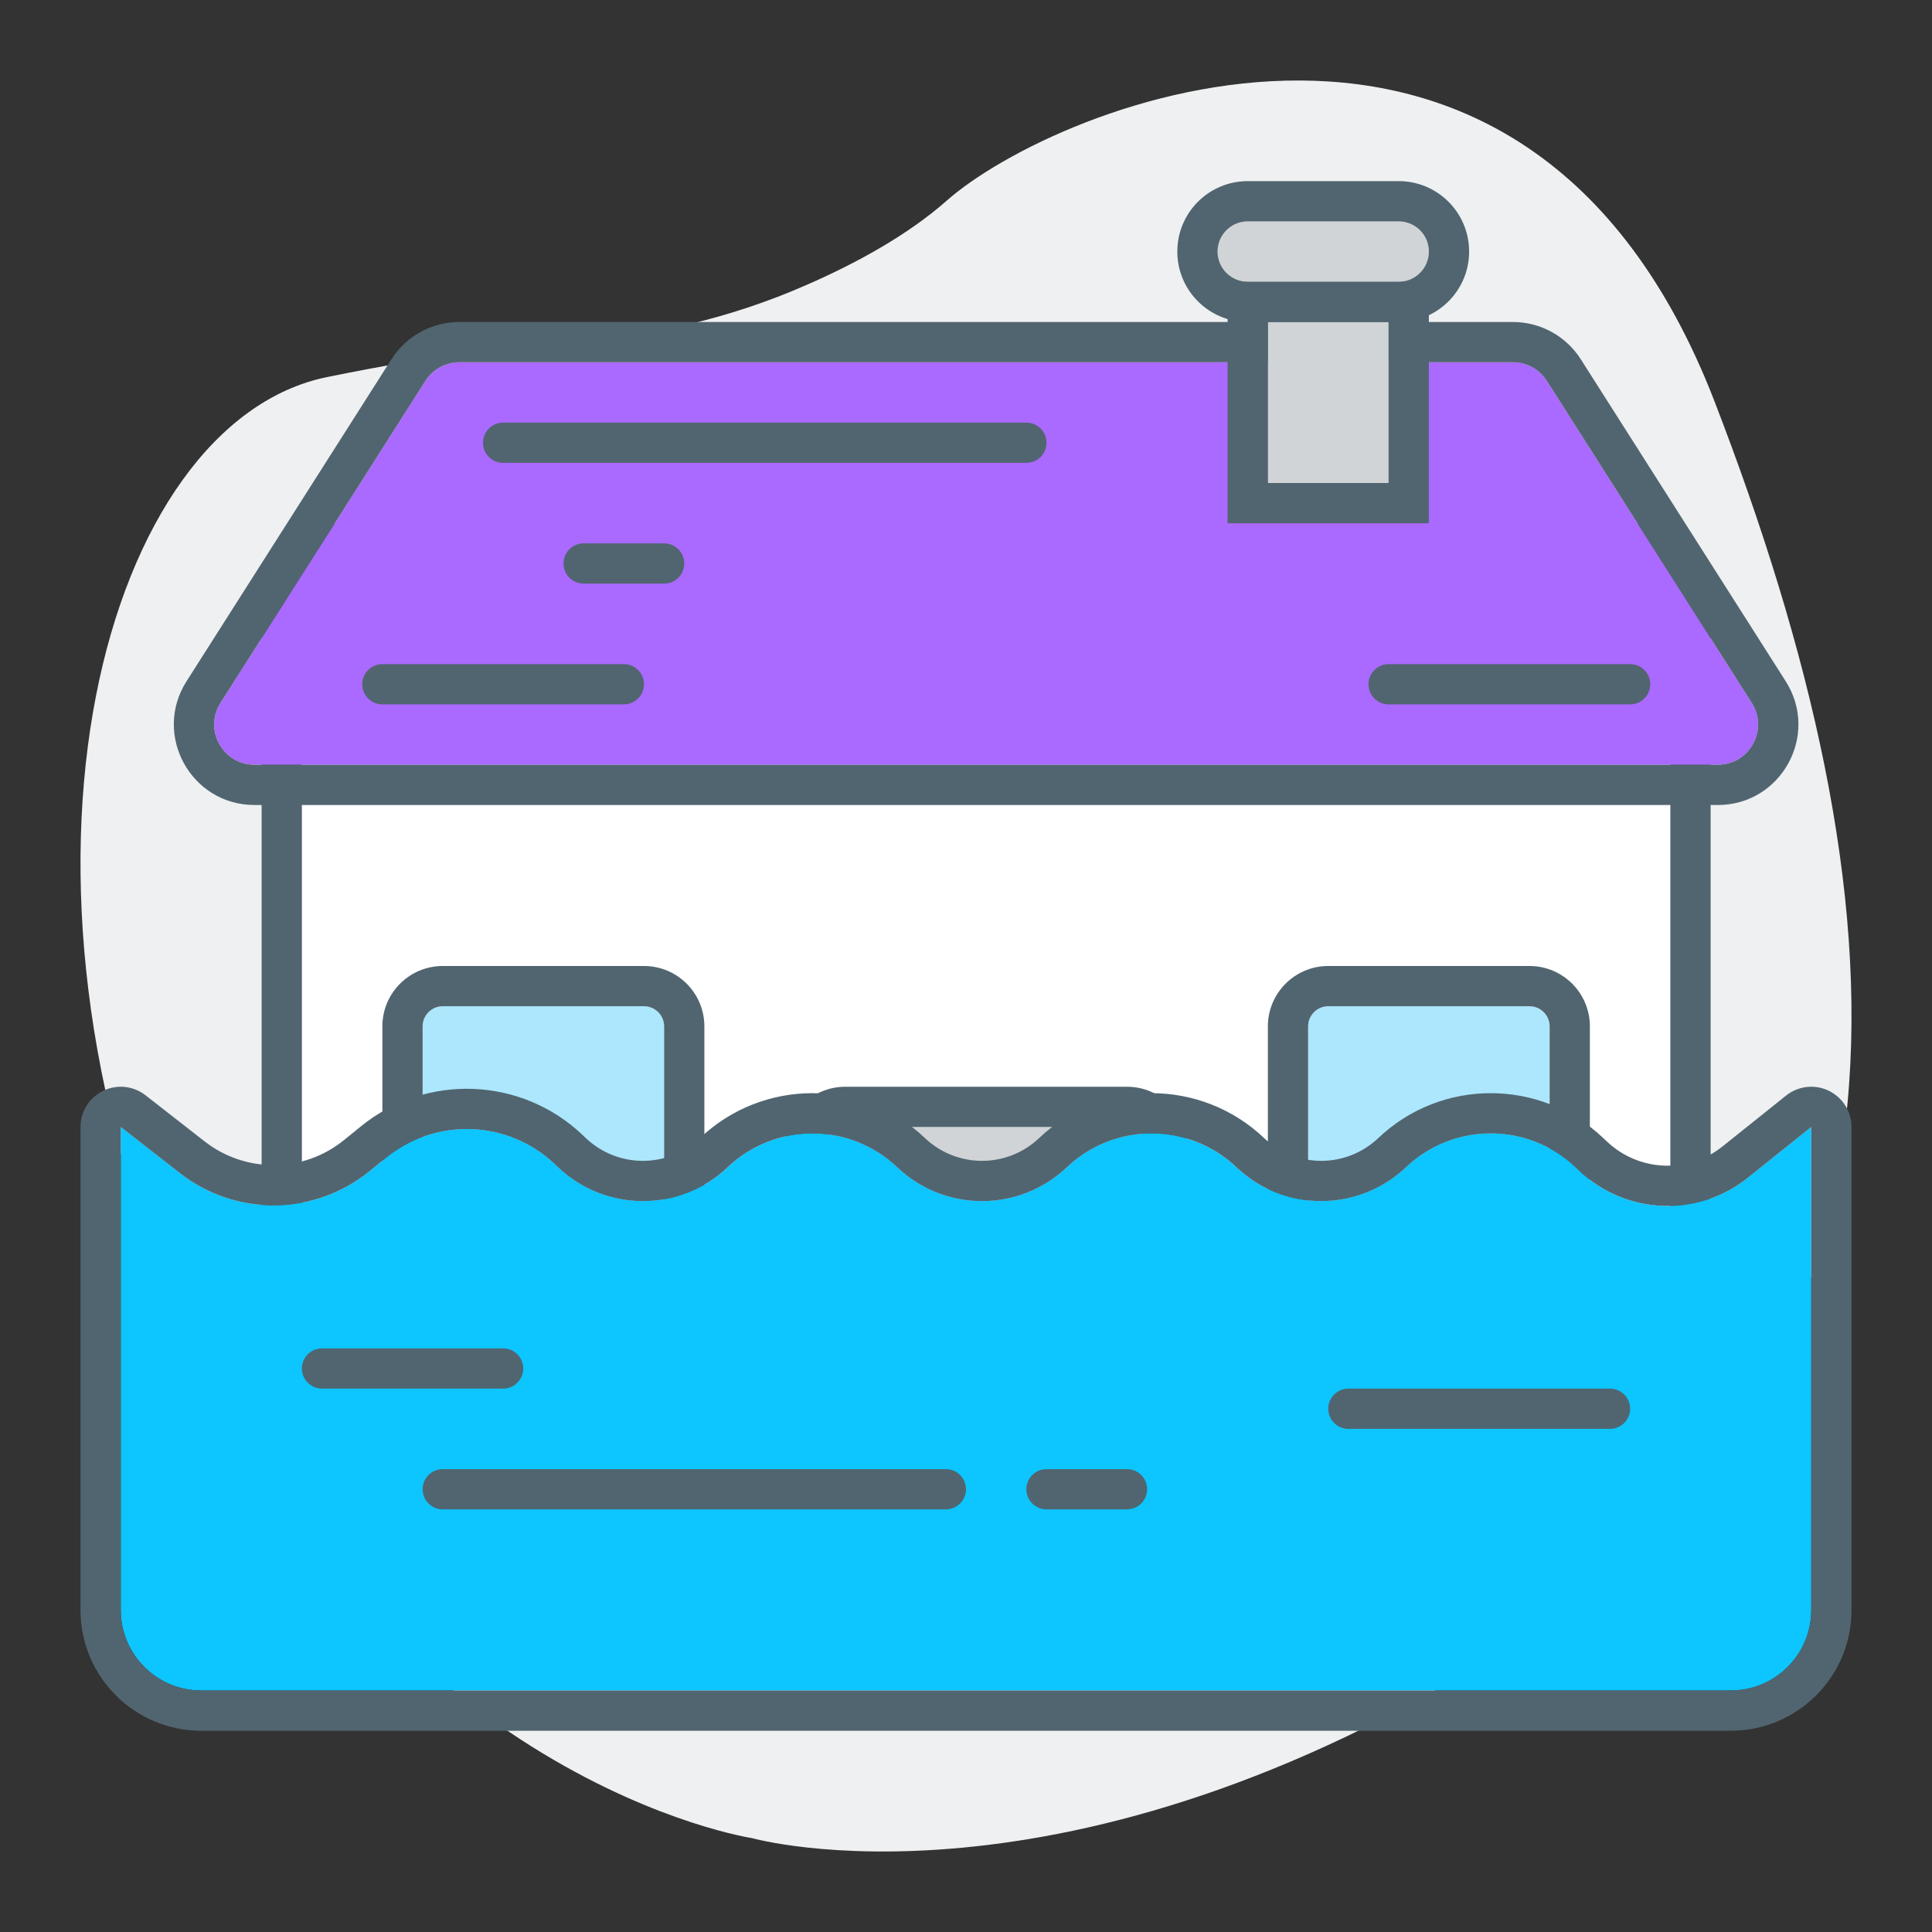
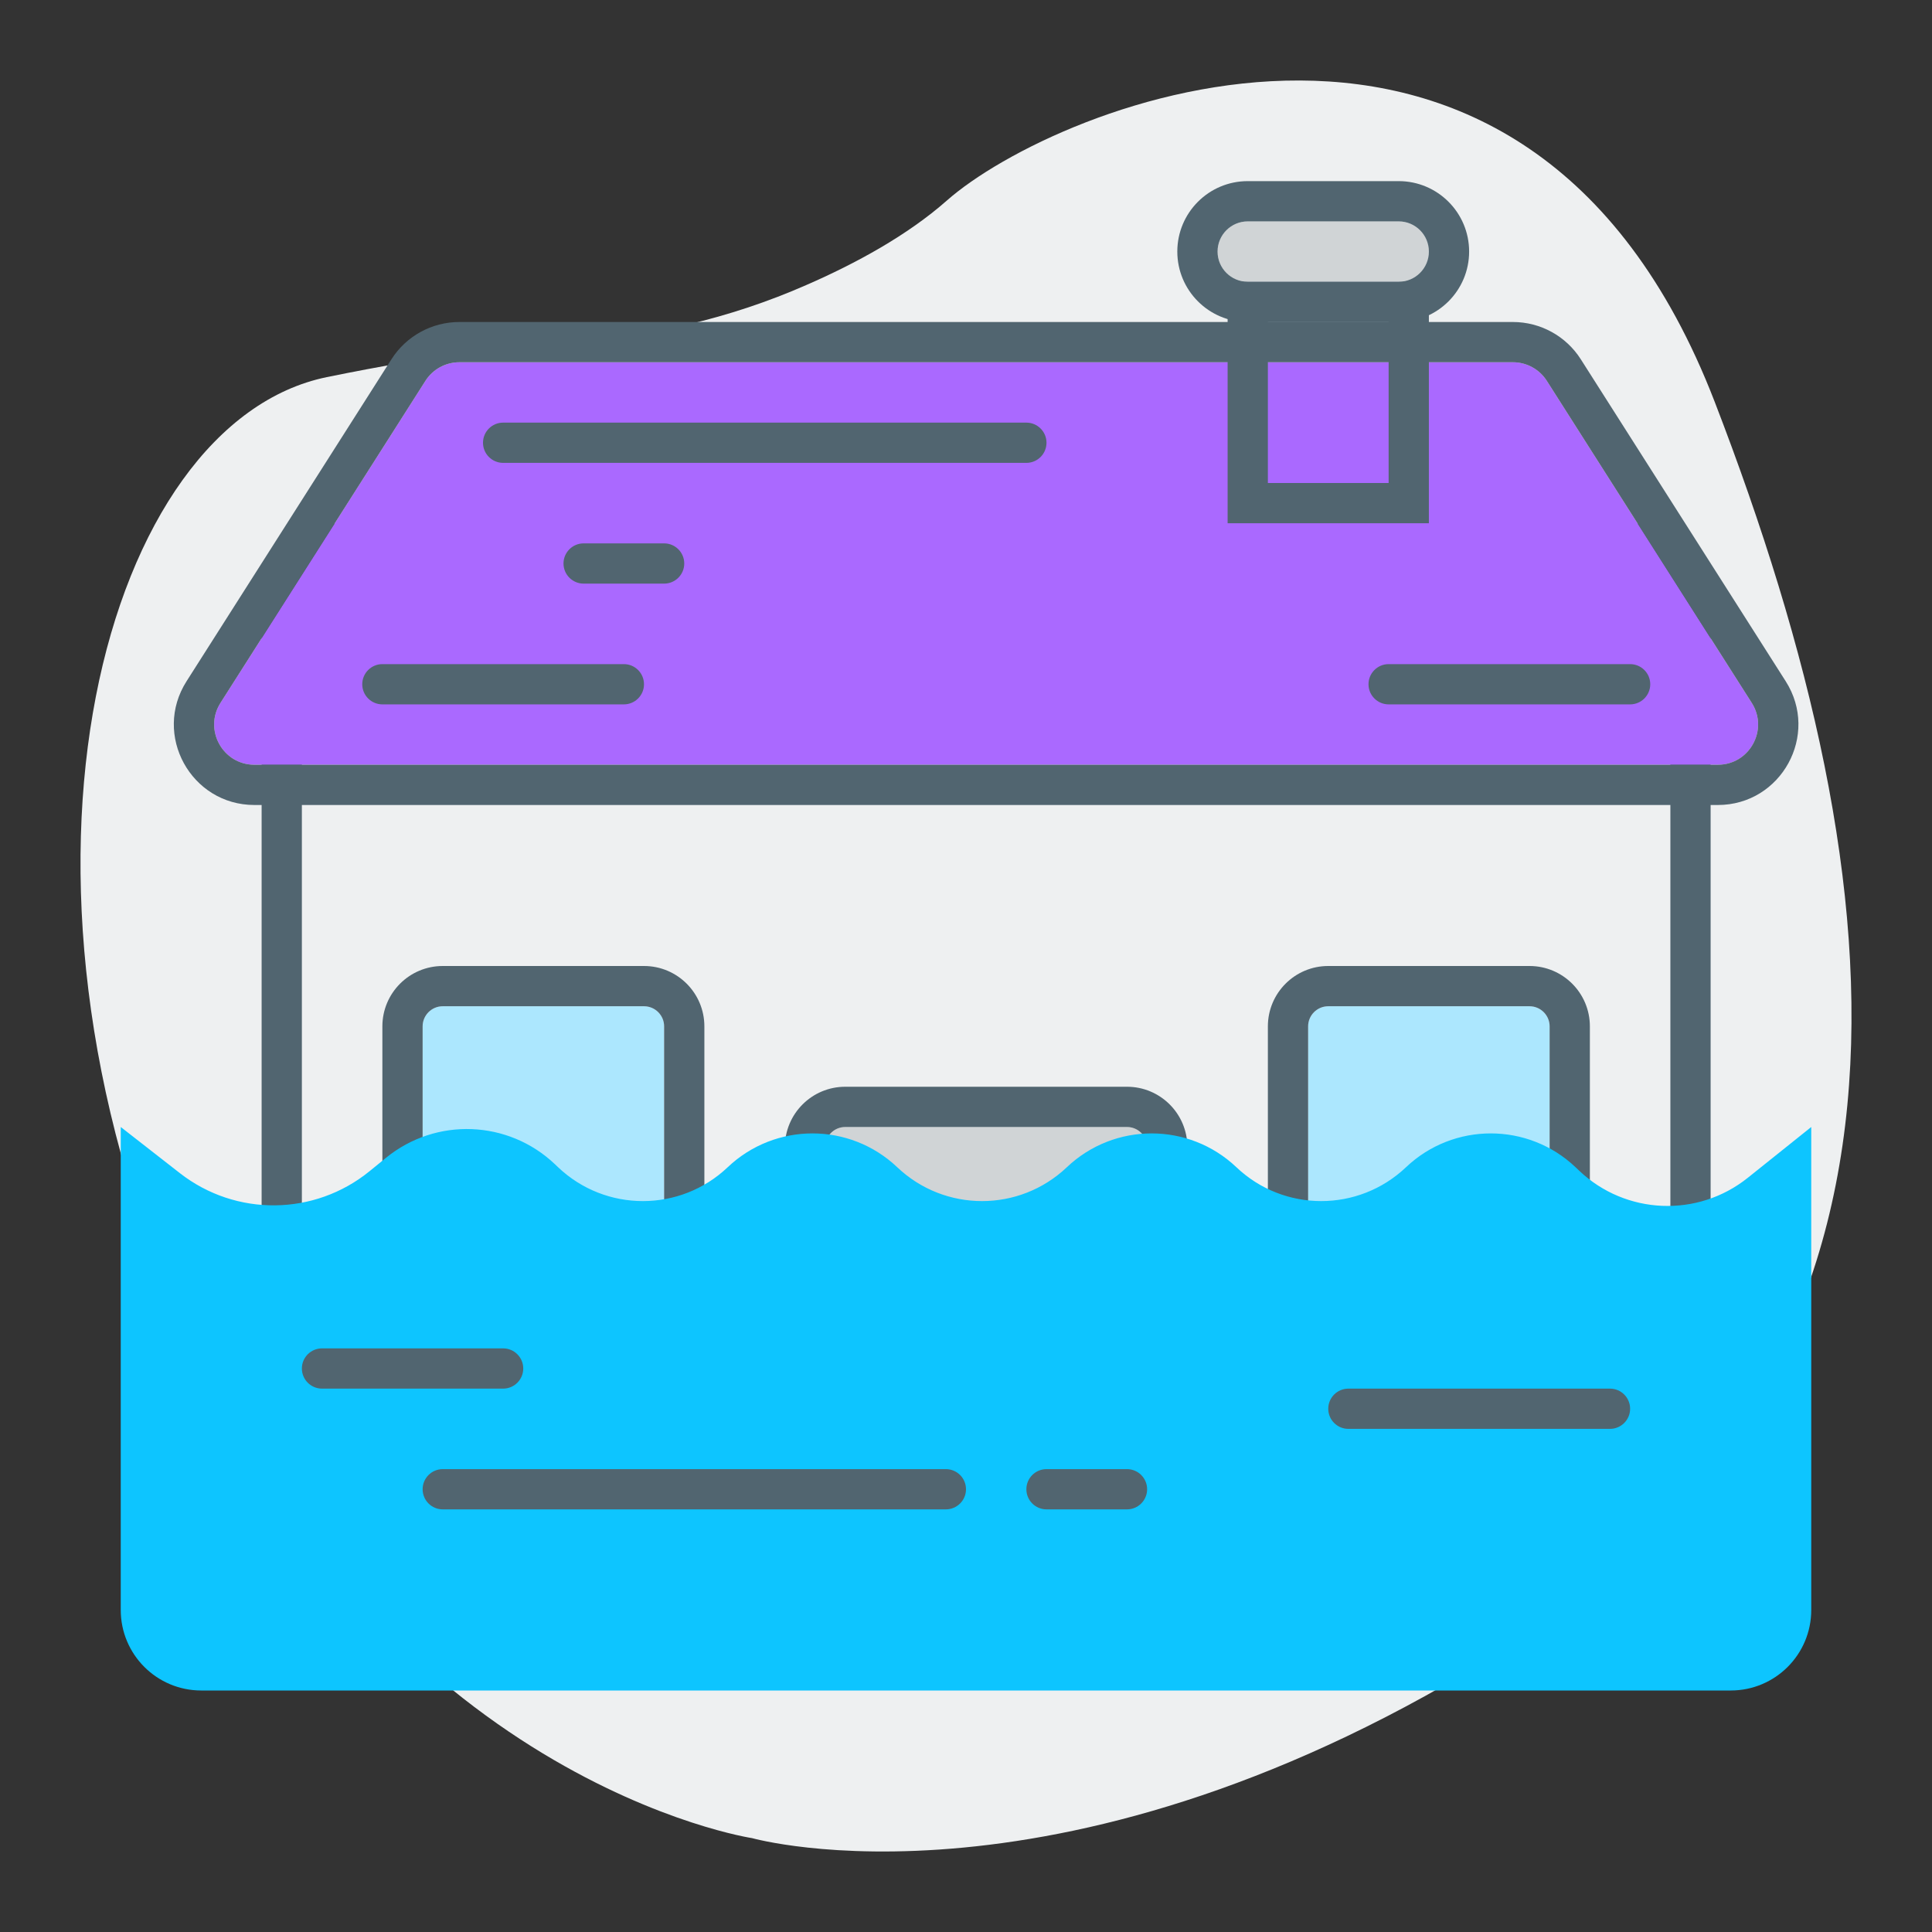
<svg xmlns="http://www.w3.org/2000/svg" width="96" height="96" viewBox="0 0 96 96" fill="none">
  <rect x="0" y="0" width="96" height="96" fill="#333333" stroke="none" />
  <path d="M37.373 91.336C37.373 91.336 19.053 88.587 9.038 65.846C-0.976 43.104 5.252 20.988 16.244 18.738C21.74 17.614 25.575 17.189 28.067 17.014C32.195 16.764 36.25 15.839 40.06 14.165C42.527 13.091 45.092 11.691 47.046 9.967C52.42 5.218 75.747 -4.528 85.201 19.963C94.654 44.454 96.779 68.045 74.844 81.89C52.909 95.734 37.373 91.336 37.373 91.336Z" fill="#EEF0F1" />
-   <path d="M15 30V78H83V30C83 28.895 82.105 28 81 28L49 28L17 28C15.895 28 15 28.895 15 30Z" fill="white" />
+   <path d="M15 30H83V30C83 28.895 82.105 28 81 28L49 28L17 28C15.895 28 15 28.895 15 30Z" fill="white" />
  <path fill-rule="evenodd" clip-rule="evenodd" d="M13 80V30C13 27.791 14.791 26 17 26H81C83.209 26 85 27.791 85 30V80H13ZM15 30C15 28.895 15.895 28 17 28H81C82.105 28 83 28.895 83 30V78H15V30Z" fill="#516570" />
  <path d="M21 51C21 50.448 21.448 50 22 50H32C32.552 50 33 50.448 33 51V62H21V51Z" fill="#ACE7FE" />
  <path fill-rule="evenodd" clip-rule="evenodd" d="M35 64H19V51C19 49.343 20.343 48 22 48H32C33.657 48 35 49.343 35 51V64ZM22 50C21.448 50 21 50.448 21 51V62H33V51C33 50.448 32.552 50 32 50H22Z" fill="#516570" />
  <path d="M65 51C65 50.448 65.448 50 66 50H76C76.552 50 77 50.448 77 51V62H65V51Z" fill="#ACE7FE" />
  <path fill-rule="evenodd" clip-rule="evenodd" d="M79 64H63V51C63 49.343 64.343 48 66 48H76C77.657 48 79 49.343 79 51V64ZM66 50C65.448 50 65 50.448 65 51V62H77V51C77 50.448 76.552 50 76 50H66Z" fill="#516570" />
  <path d="M19 65C19 64.448 19.448 64 20 64H34C34.552 64 35 64.448 35 65V65C35 65.552 34.552 66 34 66H20C19.448 66 19 65.552 19 65V65Z" fill="#AFB8BE" />
  <path fill-rule="evenodd" clip-rule="evenodd" d="M20 62H34C35.657 62 37 63.343 37 65C37 66.657 35.657 68 34 68H20C18.343 68 17 66.657 17 65C17 63.343 18.343 62 20 62ZM20 64C19.448 64 19 64.448 19 65C19 65.552 19.448 66 20 66H34C34.552 66 35 65.552 35 65C35 64.448 34.552 64 34 64H20Z" fill="#516570" />
-   <path d="M63 65C63 64.448 63.448 64 64 64H78C78.552 64 79 64.448 79 65V65C79 65.552 78.552 66 78 66H64C63.448 66 63 65.552 63 65V65Z" fill="#AFB8BE" />
  <path fill-rule="evenodd" clip-rule="evenodd" d="M64 62H78C79.657 62 81 63.343 81 65C81 66.657 79.657 68 78 68H64C62.343 68 61 66.657 61 65C61 63.343 62.343 62 64 62ZM64 64C63.448 64 63 64.448 63 65C63 65.552 63.448 66 64 66H78C78.552 66 79 65.552 79 65C79 64.448 78.552 64 78 64H64Z" fill="#516570" />
  <path d="M21.138 18.926L10.956 34.926C10.109 36.258 11.065 38 12.643 38H33H49H65H85.357C86.935 38 87.891 36.258 87.044 34.926L76.862 18.926C76.495 18.349 75.859 18 75.175 18H22.825C22.141 18 21.505 18.349 21.138 18.926Z" fill="#AA69FF" />
  <path fill-rule="evenodd" clip-rule="evenodd" d="M19.451 17.852C20.185 16.699 21.457 16 22.825 16H75.175C76.542 16 77.815 16.699 78.549 17.852L88.731 33.852C90.426 36.515 88.513 40 85.357 40H12.643C9.487 40 7.574 36.515 9.269 33.852L19.451 17.852ZM10.956 34.926L21.138 18.926C21.505 18.349 22.141 18 22.825 18H75.175C75.859 18 76.495 18.349 76.862 18.926L87.044 34.926C87.891 36.258 86.935 38 85.357 38H12.643C11.065 38 10.109 36.258 10.956 34.926Z" fill="#516570" />
-   <path d="M63 16H69V24H63V16Z" fill="#D0D4D6" />
  <path fill-rule="evenodd" clip-rule="evenodd" d="M61 14H71V26H61V14ZM63 16V24H69V16H63Z" fill="#516570" />
  <path d="M60.5 12.5C60.5 11.672 61.172 11 62 11H69.5C70.328 11 71 11.672 71 12.5V12.5C71 13.328 70.328 14 69.5 14H62C61.172 14 60.5 13.328 60.5 12.5V12.5Z" fill="#D0D4D6" />
  <path fill-rule="evenodd" clip-rule="evenodd" d="M62 9H69.5C71.433 9 73 10.567 73 12.5C73 14.433 71.433 16 69.5 16H62C60.067 16 58.5 14.433 58.5 12.5C58.5 10.567 60.067 9 62 9ZM62 11C61.172 11 60.5 11.672 60.5 12.5C60.5 13.328 61.172 14 62 14H69.5C70.328 14 71 13.328 71 12.5C71 11.672 70.328 11 69.5 11H62Z" fill="#516570" />
  <path fill-rule="evenodd" clip-rule="evenodd" d="M24 22C24 21.448 24.448 21 25 21H51C51.552 21 52 21.448 52 22C52 22.552 51.552 23 51 23H25C24.448 23 24 22.552 24 22Z" fill="#516570" />
  <path fill-rule="evenodd" clip-rule="evenodd" d="M68 34C68 33.448 68.448 33 69 33H81C81.552 33 82 33.448 82 34C82 34.552 81.552 35 81 35H69C68.448 35 68 34.552 68 34Z" fill="#516570" />
  <path fill-rule="evenodd" clip-rule="evenodd" d="M18 34C18 33.448 18.448 33 19 33H31C31.552 33 32 33.448 32 34C32 34.552 31.552 35 31 35H19C18.448 35 18 34.552 18 34Z" fill="#516570" />
  <path fill-rule="evenodd" clip-rule="evenodd" d="M28 28C28 27.448 28.448 27 29 27H33C33.552 27 34 27.448 34 28C34 28.552 33.552 29 33 29H29C28.448 29 28 28.552 28 28Z" fill="#516570" />
  <path d="M41 57C41 56.448 41.448 56 42 56H56C56.552 56 57 56.448 57 57V78H41V57Z" fill="#D0D4D6" />
  <path fill-rule="evenodd" clip-rule="evenodd" d="M59 80H39V57C39 55.343 40.343 54 42 54H56C57.657 54 59 55.343 59 57V80ZM42 56C41.448 56 41 56.448 41 57V78H57V57C57 56.448 56.552 56 56 56H42Z" fill="#516570" />
  <path fill-rule="evenodd" clip-rule="evenodd" d="M53 65C53.552 65 54 65.448 54 66V70C54 70.552 53.552 71 53 71C52.448 71 52 70.552 52 70V66C52 65.448 52.448 65 53 65Z" fill="#516570" />
  <path d="M19.186 57.526L18.362 58.197C15.628 60.422 11.718 60.462 8.938 58.293L6 56V58V80C6 82.209 7.791 84 10 84H86C88.209 84 90 82.209 90 80V58V56L86.845 58.525C84.356 60.516 80.779 60.365 78.468 58.17L78.289 58C75.927 55.758 72.224 55.758 69.863 58C67.501 60.242 63.798 60.242 61.437 58C59.075 55.758 55.372 55.758 53.01 58C50.649 60.242 46.946 60.242 44.584 58C42.223 55.758 38.52 55.758 36.158 58C33.797 60.242 30.093 60.242 27.732 58L27.571 57.847C25.254 55.647 21.664 55.51 19.186 57.526Z" fill="#0DC5FF" />
-   <path fill-rule="evenodd" clip-rule="evenodd" d="M28.948 56.396L29.109 56.55C30.699 58.059 33.192 58.059 34.781 56.55C37.914 53.575 42.828 53.575 45.961 56.55C47.551 58.059 50.044 58.059 51.633 56.55C54.767 53.575 59.68 53.575 62.814 56.55C64.403 58.059 66.896 58.059 68.486 56.55C71.619 53.575 76.533 53.575 79.666 56.55L79.845 56.719C81.431 58.226 83.887 58.33 85.595 56.963L88.75 54.438C89.351 53.958 90.173 53.864 90.866 54.197C91.559 54.53 92 55.231 92 56V80C92 83.314 89.314 86 86 86H10C6.686 86 4 83.314 4 80V56C4 55.236 4.436 54.538 5.123 54.203C5.81 53.867 6.628 53.953 7.23 54.423L10.169 56.716C12.213 58.312 15.089 58.282 17.1 56.645L17.924 55.975C21.181 53.324 25.902 53.504 28.948 56.396ZM86.845 58.525C84.356 60.516 80.779 60.365 78.468 58.17L78.289 58C75.927 55.758 72.224 55.758 69.863 58C67.501 60.242 63.798 60.242 61.437 58C59.075 55.758 55.372 55.758 53.01 58C50.649 60.242 46.946 60.242 44.584 58C42.223 55.758 38.52 55.758 36.158 58C33.797 60.242 30.093 60.242 27.732 58L27.571 57.847C25.254 55.647 21.664 55.51 19.186 57.526L18.362 58.197C15.628 60.422 11.718 60.462 8.938 58.293L6 56V80C6 82.209 7.791 84 10 84H86C88.209 84 90 82.209 90 80V56L86.845 58.525Z" fill="#516570" />
  <path fill-rule="evenodd" clip-rule="evenodd" d="M81 70C81 69.448 80.552 69 80 69H67C66.448 69 66 69.448 66 70C66 70.552 66.448 71 67 71H80C80.552 71 81 70.552 81 70Z" fill="#516570" />
  <path fill-rule="evenodd" clip-rule="evenodd" d="M26 68C26 67.448 25.552 67 25 67H16C15.448 67 15 67.448 15 68C15 68.552 15.448 69 16 69H25C25.552 69 26 68.552 26 68Z" fill="#516570" />
  <path fill-rule="evenodd" clip-rule="evenodd" d="M48 74C48 73.448 47.552 73 47 73H22C21.448 73 21 73.448 21 74C21 74.552 21.448 75 22 75H47C47.552 75 48 74.552 48 74Z" fill="#516570" />
  <path fill-rule="evenodd" clip-rule="evenodd" d="M57 74C57 73.448 56.552 73 56 73H52C51.448 73 51 73.448 51 74C51 74.552 51.448 75 52 75H56C56.552 75 57 74.552 57 74Z" fill="#516570" />
</svg>